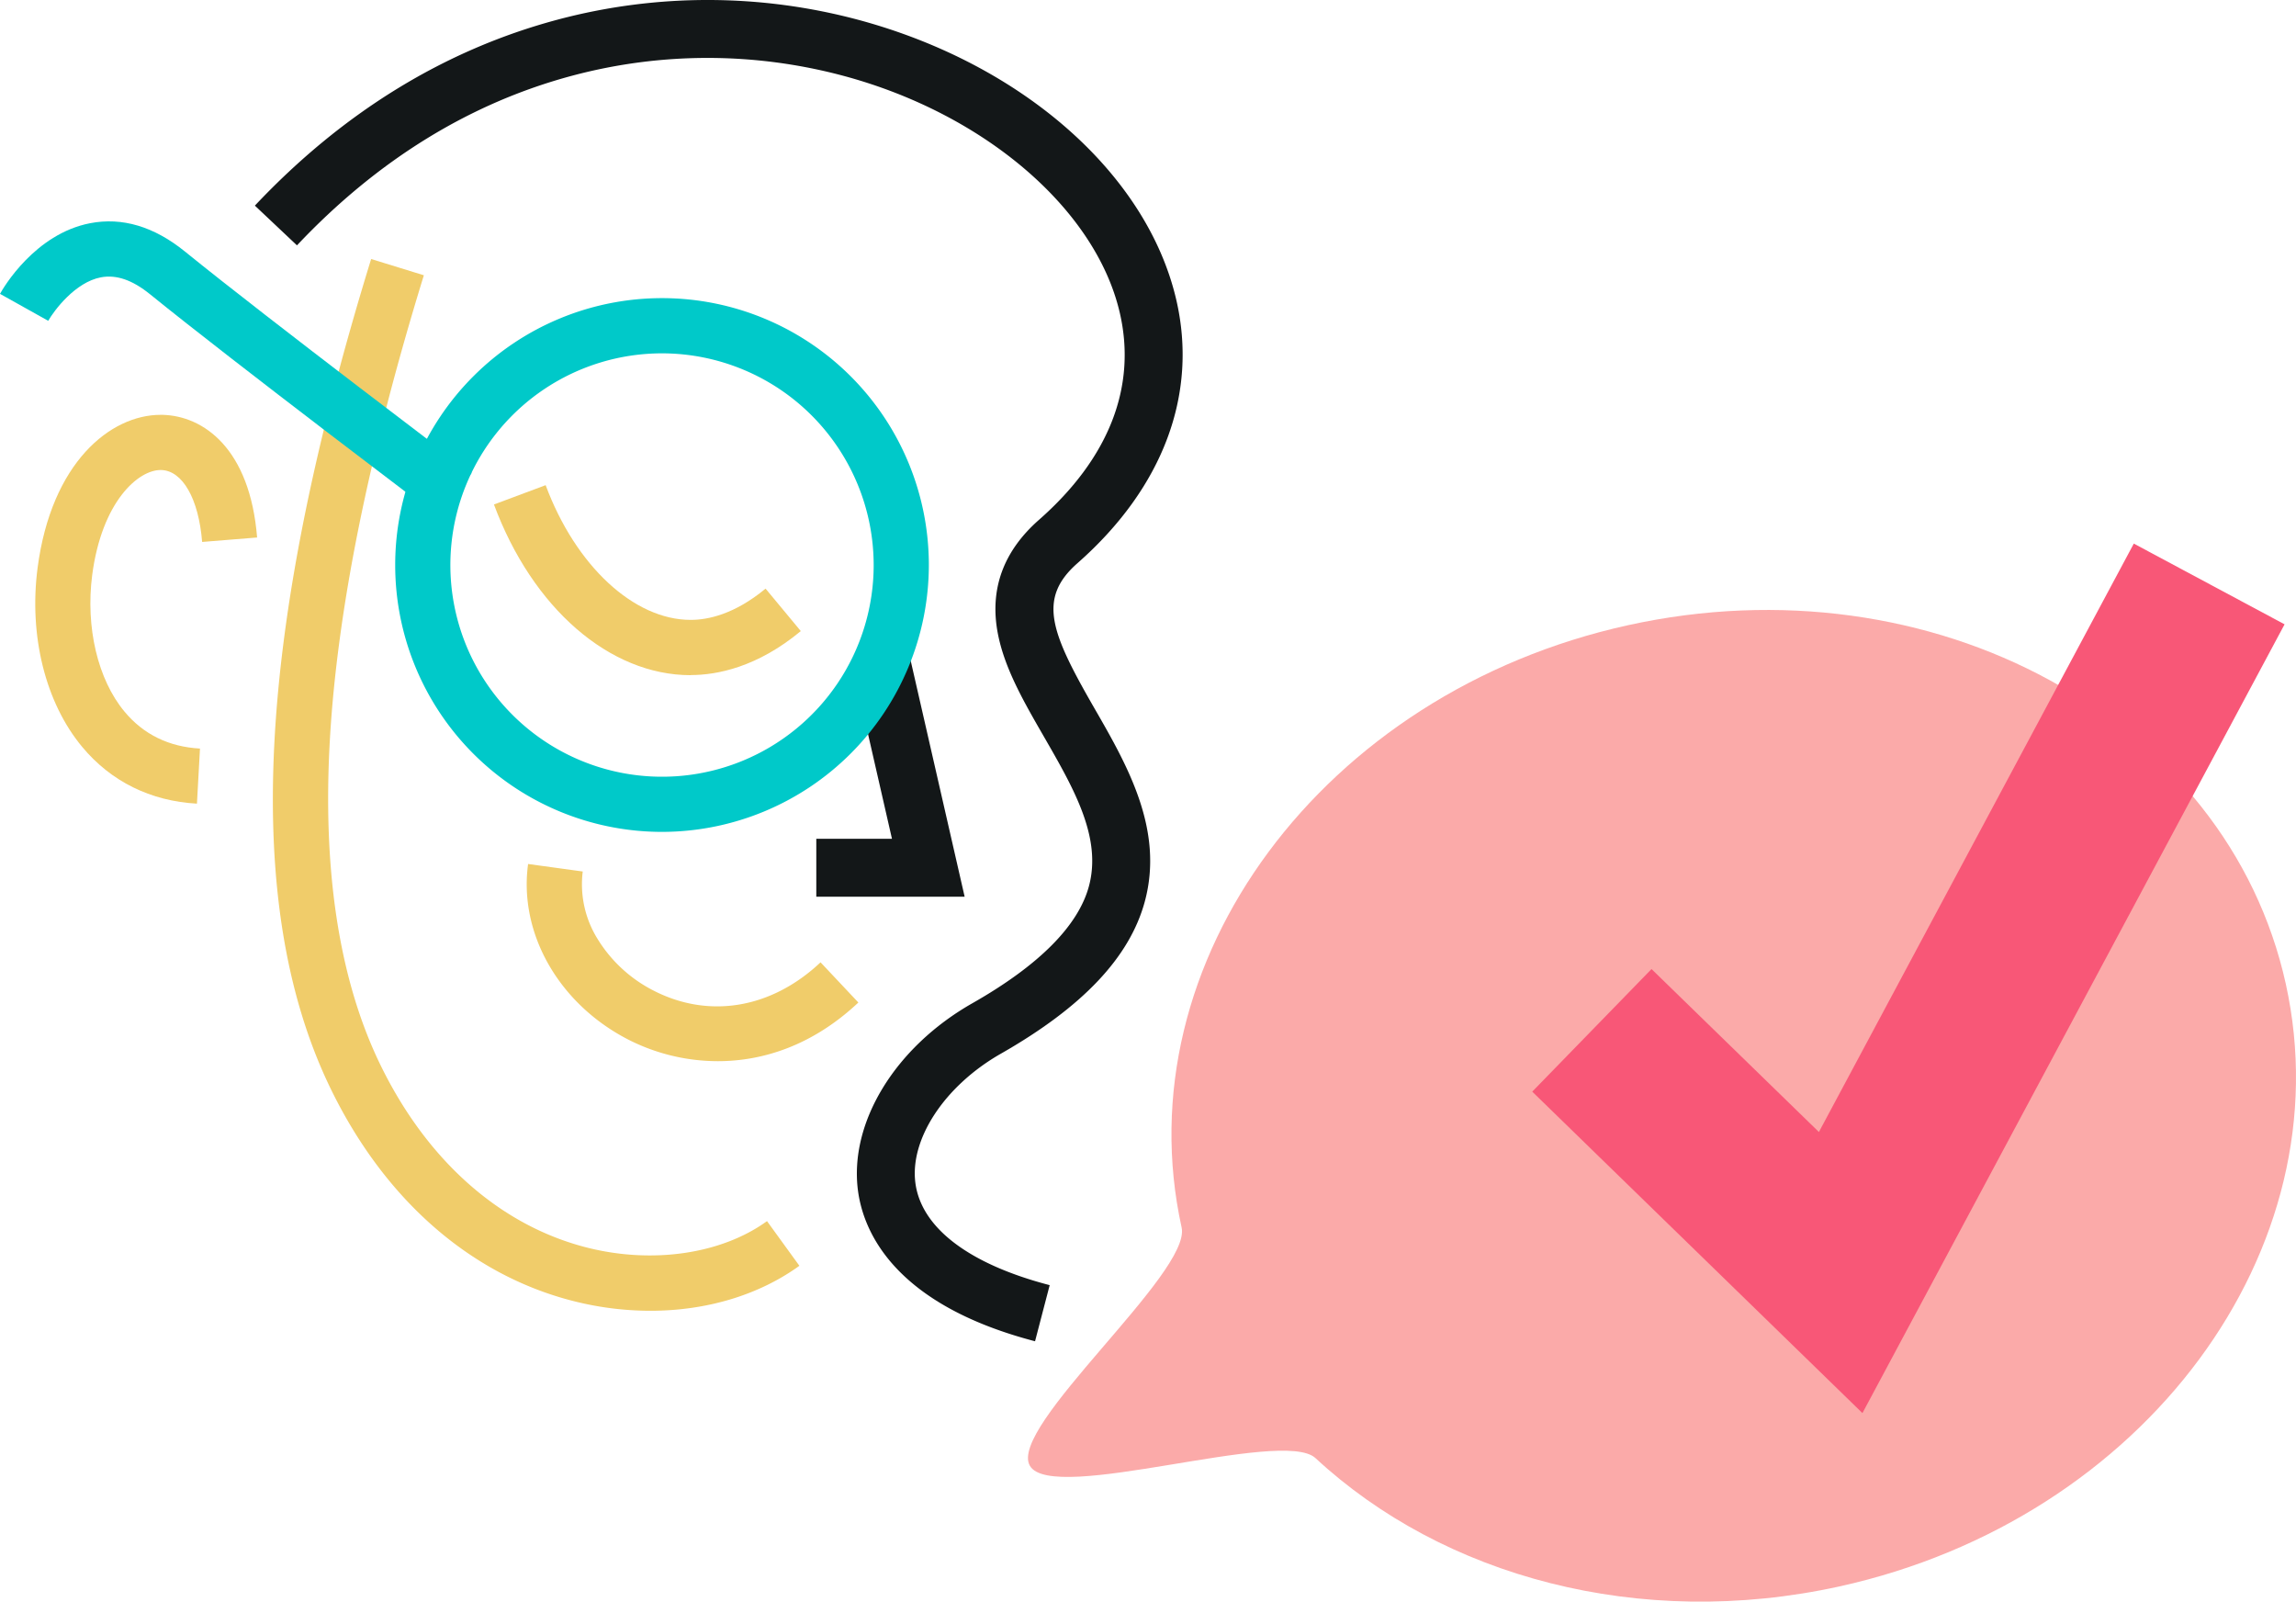
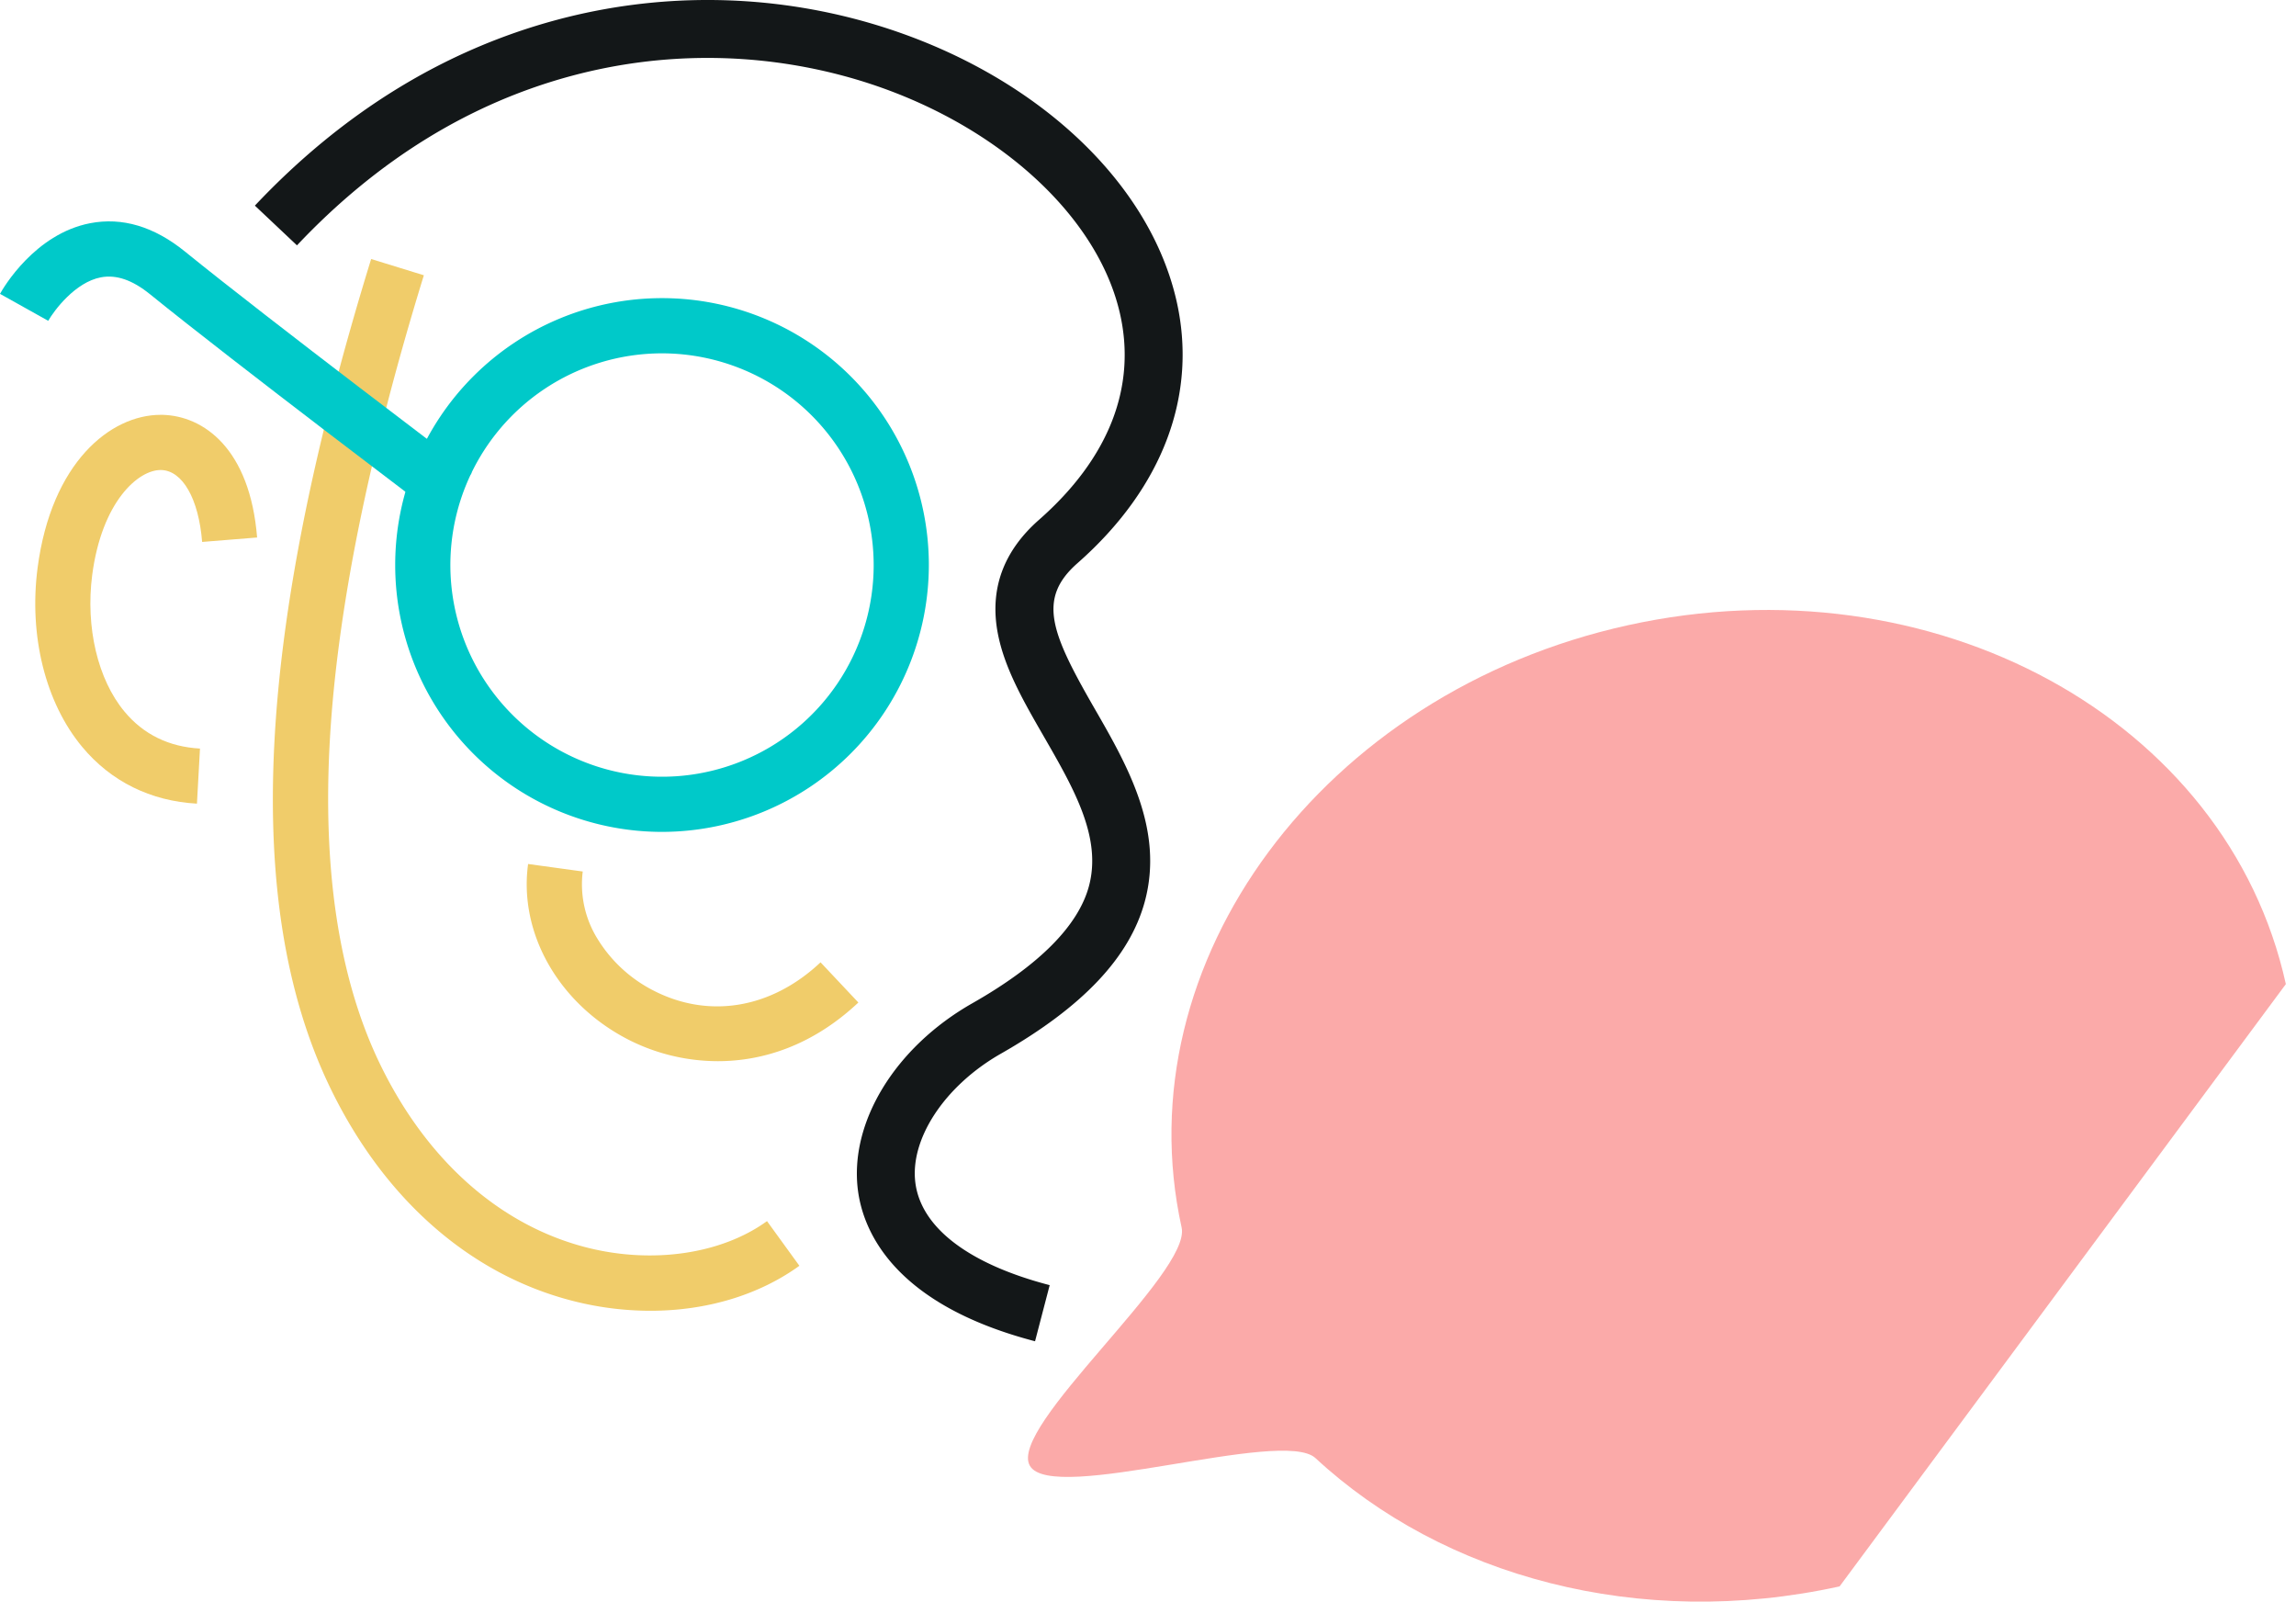
<svg xmlns="http://www.w3.org/2000/svg" viewBox="0 0 832.36 580.49">
  <defs>
    <style>.cls-1{fill:#fbaaa9;}.cls-2{fill:#f0cc6a;}.cls-3{fill:#131718;}.cls-4{fill:#00c9c9;}.cls-5{fill:#f85777;}</style>
  </defs>
  <title>test-dlya</title>
  <g id="Layer_2" data-name="Layer 2">
    <g id="Layer_1-2" data-name="Layer 1">
-       <path class="cls-1" d="M666.9,575c-72.75,16-143.87-3.71-190-46.5-12-11.12-95.32,16.81-103.53,2.8s58.66-69.94,55-86.39c-21.2-96.2,51.23-193.94,161.78-218.29s217.34,33.88,238.53,130.08S777.44,550.59,666.9,575Z" />
+       <path class="cls-1" d="M666.9,575c-72.75,16-143.87-3.71-190-46.5-12-11.12-95.32,16.81-103.53,2.8s58.66-69.94,55-86.39c-21.2-96.2,51.23-193.94,161.78-218.29s217.34,33.88,238.53,130.08Z" />
      <path class="cls-2" d="M235.77,475.1a113.83,113.83,0,0,1-28.12-3.58c-37.62-9.61-69-37.43-88.46-78.34-31.38-66.08-26.36-164,15.36-299.3l19.11,5.89c-19.94,64.68-31.41,121.37-34.08,168.49-2.66,46.9,3.28,86,17.67,116.34C154.08,420,180.84,444,212.6,452.14c23.85,6.09,48.93,2.44,65.46-9.54l11.74,16.19C275,469.49,256,475.1,235.77,475.1Z" />
-       <path class="cls-2" d="M250.37,244.72c-29.36,0-57.34-24.27-71.3-61.87l18.74-7c10.86,29.22,32,48.83,52.56,48.83h.08c6.14,0,15.83-2,27.09-11.33l12.77,15.39c-15.83,13.14-30.39,15.92-39.81,15.94Z" />
      <path class="cls-2" d="M260.25,384.63a71.66,71.66,0,0,1-32.57-7.87c-25.12-12.95-39.68-38.5-36.23-63.6l19.81,2.72a37.45,37.45,0,0,0,5.41,24.5A50.81,50.81,0,0,0,236.84,359c20.16,10.39,42.82,6.58,60.63-10.2l13.71,14.57C294.73,378.84,276.71,384.63,260.25,384.63Z" />
      <path class="cls-2" d="M71.4,291.29c-16.81-.93-31.2-8.05-41.61-20.58-13.31-16-19.36-40.26-16.17-64.83,5-38.29,26.45-55.52,44.6-55.52h.69c14.88.36,31.71,12.23,34.3,44.46l-19.93,1.61c-1.26-15.65-7.09-25.88-14.86-26.07-8.28-.17-21.52,11.48-25,38.09-2.44,18.87,2,37.83,11.72,49.48C52,266.19,61.23,270.7,72.5,271.32Z" />
      <path class="cls-3" d="M375.23,486.15c-51.36-13.42-62.26-40-64.19-54.59-3.25-24.66,13.43-52,41.49-67.94,24.11-13.72,38.31-28,42.21-42.32,4.81-17.7-5.43-35.45-16.26-54.24-7.39-12.81-14.37-24.91-16.77-37.6-3-15.86,2-29.69,15-41.09,25.36-22.32,35.47-48.28,29.22-75.08-8.75-37.52-48.94-72-100-85.76a190.16,190.16,0,0,0-98.27-.15c-37.14,9.87-70.78,30.58-100,61.55L92.4,74.53C124.32,40.67,161.28,18,202.27,7.09a211.21,211.21,0,0,1,109.13.16c59.23,16,104.36,55.73,115,101.28,8,34.3-4.72,68.26-35.8,95.61C376,217,381,229.32,396.67,256.57c11.92,20.67,25.43,44.1,18.34,70.23C409.52,347,392.48,365,362.92,381.87c-20.4,11.61-33.17,30.92-31.06,46.94,2.14,16.23,19.43,29.38,48.68,37Z" />
      <path class="cls-4" d="M159,187.35c-.73-.55-73.81-55.73-104.59-80.68-6.4-5.19-12.23-7.2-17.83-6.15-9.32,1.76-16.95,12-19.1,15.76L0,106.51c1.23-2.22,12.62-21.73,32.69-25.61C44.29,78.66,55.83,82.1,67,91.13,97.49,115.87,170.29,170.84,171,171.39Z" />
-       <polygon class="cls-3" points="349.71 325.02 295.93 325.02 295.93 304.02 323.36 304.02 309.19 242.01 329.66 237.33 349.71 325.02" />
      <path class="cls-4" d="M240,301.52a96.73,96.73,0,1,1,96.73-96.73A96.83,96.83,0,0,1,240,301.52Zm0-173.45a76.73,76.73,0,1,0,76.73,76.72A76.81,76.81,0,0,0,240,128.07Z" />
-       <polygon class="cls-5" points="675.18 512.18 555.48 395.67 598.72 351.24 659.4 410.3 773.56 197.03 828.22 226.29 675.18 512.18" />
    </g>
  </g>
</svg>